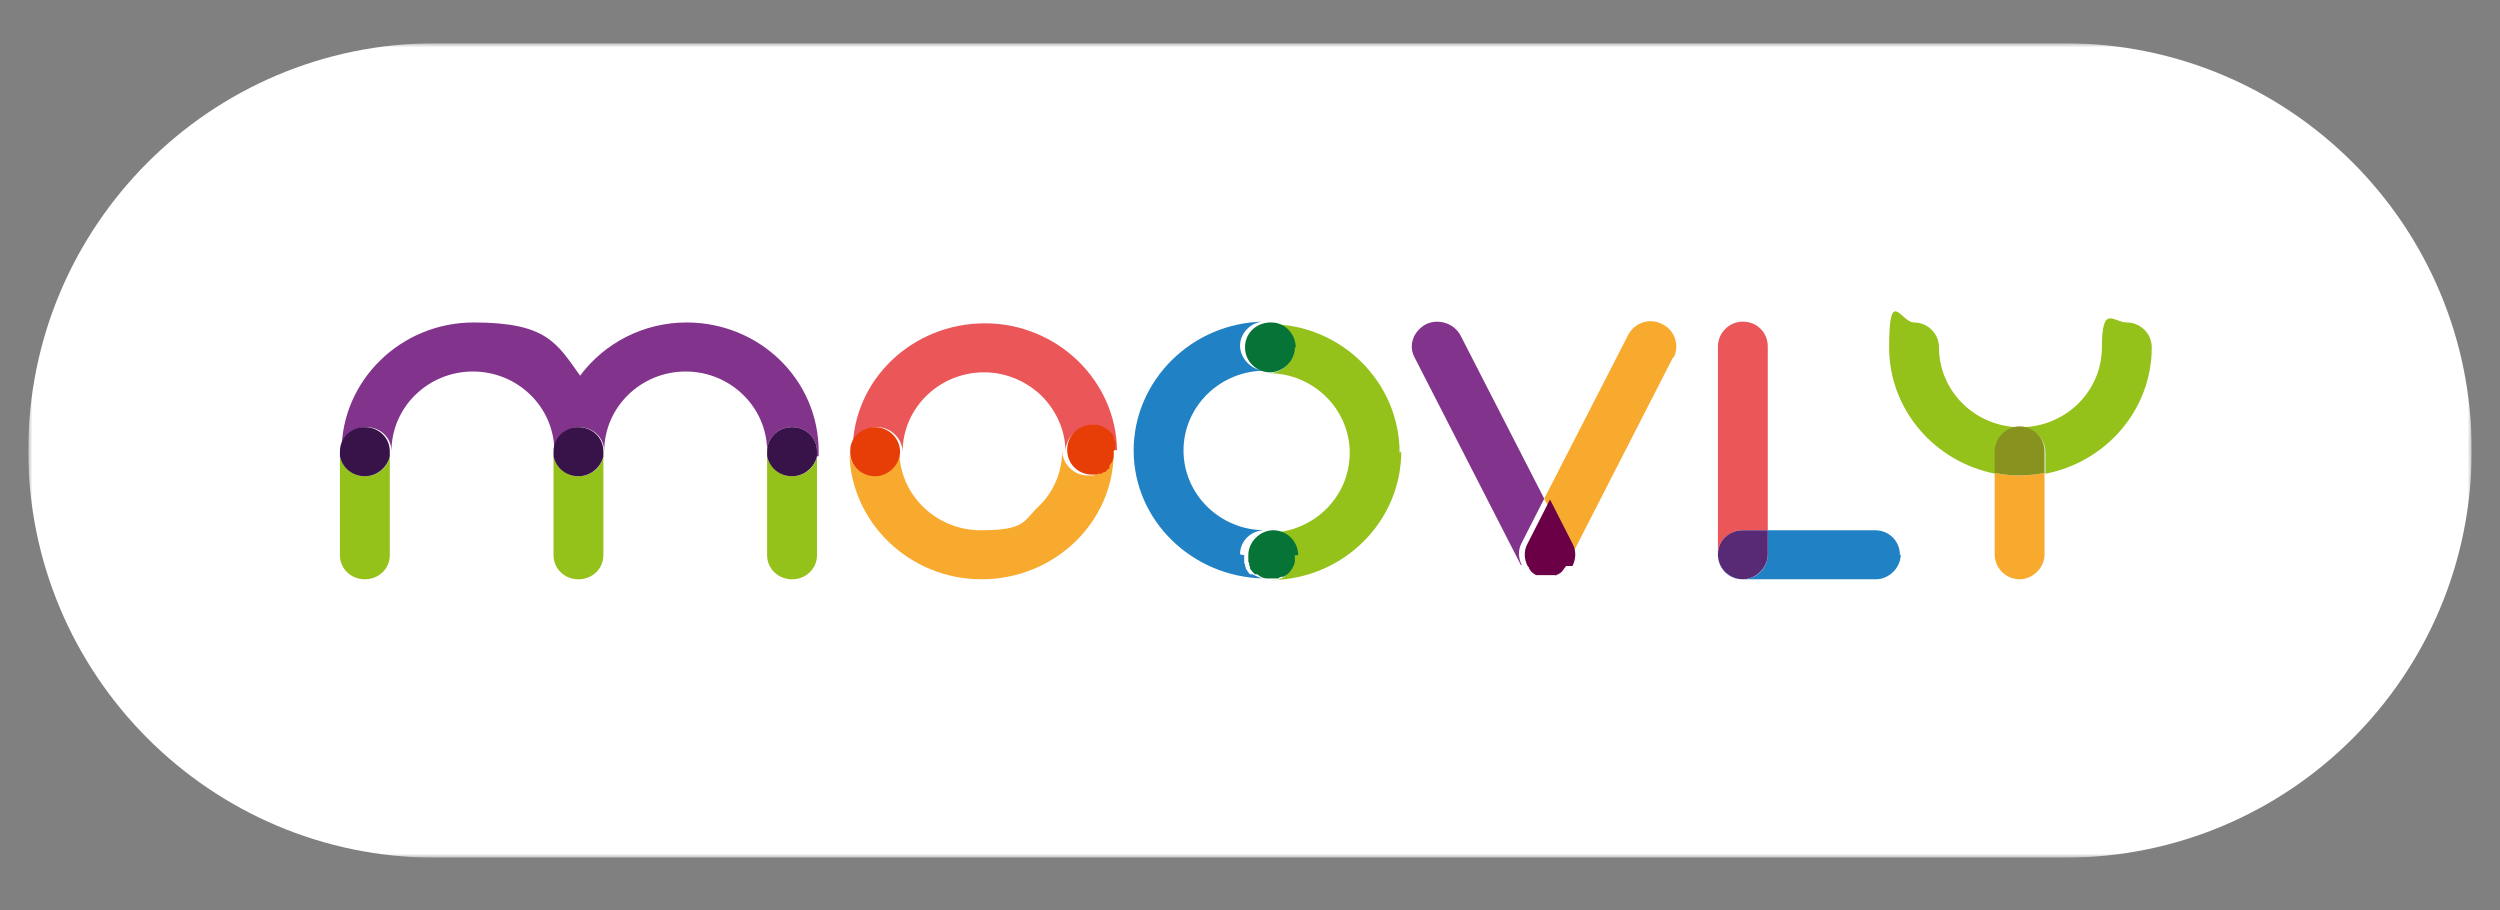
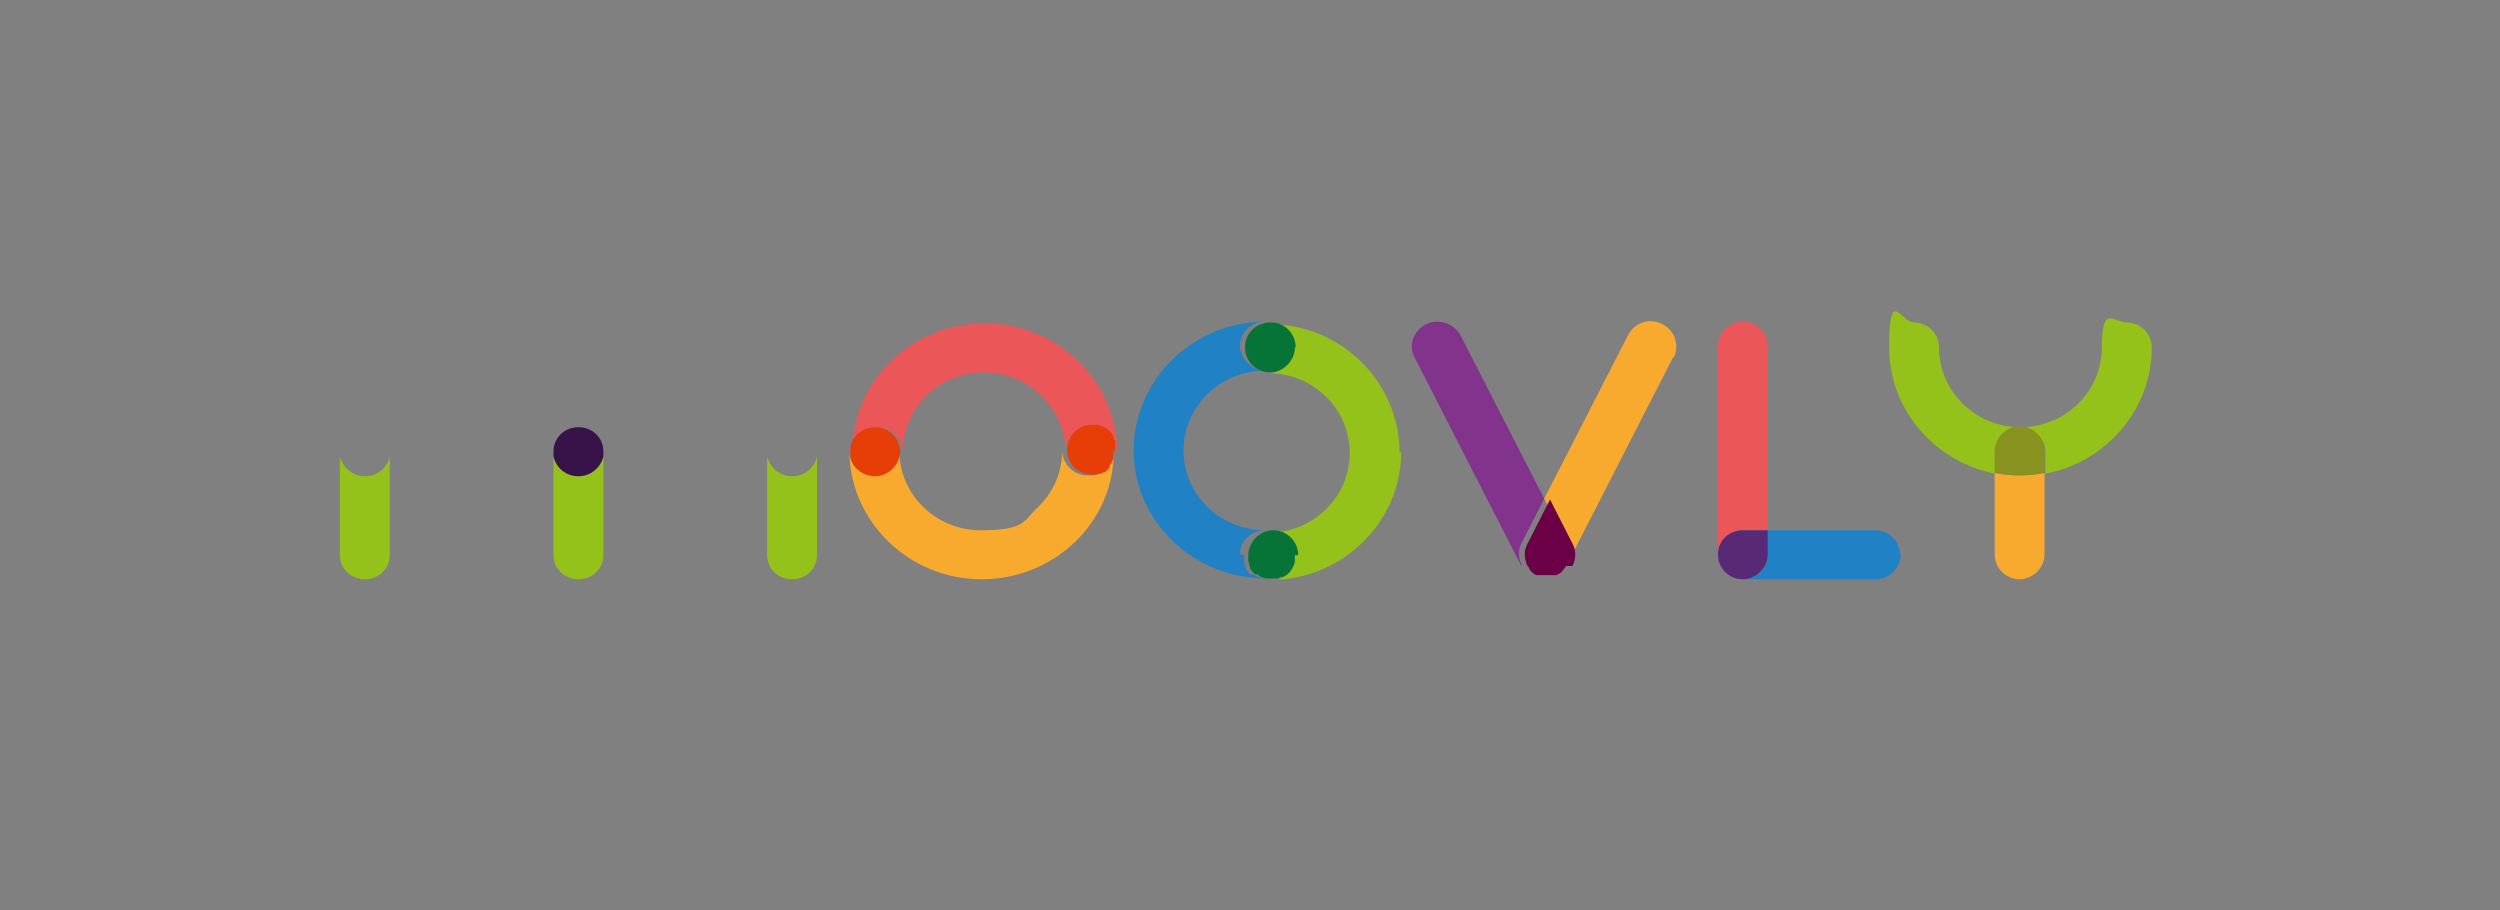
<svg xmlns="http://www.w3.org/2000/svg" id="Ebene_1" version="1.1" viewBox="0 0 300.8 109.5">
  <rect x="0" y="0" width="300.8" height="109.5" fill="#808080" stroke="none" />
  <defs>
    <style>
      .st0 {
        fill: none;
      }

      .st1 {
        mask: url(#mask);
      }

      .st2 {
        fill: #88921f;
      }

      .st3 {
        fill: #2081c4;
      }

      .st4 {
        fill: #94c11a;
      }

      .st5 {
        fill: #82338b;
      }

      .st6 {
        fill: #582a76;
      }

      .st7 {
        fill: #fff;
      }

      .st8 {
        fill: #f8aa2e;
      }

      .st9 {
        fill: #067436;
      }

      .st10 {
        fill: #6b0047;
      }

      .st11 {
        fill: #e73e07;
      }

      .st12 {
        fill: #eb5759;
      }

      .st13 {
        clip-path: url(#clippath);
      }

      .st14 {
        fill: #371349;
      }
    </style>
    <clipPath id="clippath">
-       <rect class="st0" x="3.4" y="5.2" width="294" height="98" />
-     </clipPath>
+       </clipPath>
    <mask id="mask" x="3.4" y="5.2" width="294" height="98" maskUnits="userSpaceOnUse">
      <g id="mask0_2146_5">
        <path class="st7" d="M297.4,5.2H3.4v98h294V5.2Z" />
      </g>
    </mask>
  </defs>
  <g class="st13">
    <g class="st1">
-       <path class="st7" d="M52.4,5.2C25.3,5.2,3.4,27.2,3.4,54.2s21.9,49,49,49h196c27.1,0,49-21.9,49-49s-21.9-49-49-49H52.4Z" />
-     </g>
+       </g>
  </g>
  <path class="st3" d="M228.7,66.7c0,1.6-1.4,3-3,3h-16c-1.7,0-3-1.3-3-3h0c0-.1,0,0,0,0,0,1.6,1.4,3,3,3s3-1.3,3-3v-2.9h12.9c1.7,0,3,1.3,3,3h0Z" />
  <path class="st8" d="M246,56.9v9.8c0,1.6-1.4,3-3,3s-3-1.3-3-3v-9.8c1,.2,2,.3,3,.3s2-.1,3-.3Z" />
  <path class="st5" d="M187.2,69.3s-.1,0-.2,0c0,0,0,0,0,0,0,0,.2,0,.2-.1h0Z" />
  <path class="st5" d="M183,68s0,0,0,0l-12.8-25c-.8-1.5-.1-3.2,1.4-4,1.5-.7,3.3-.1,4.1,1.3l10.1,19.7-2.7,5.3c-.5.9-.4,1.9,0,2.7Z" />
  <path class="st8" d="M201.3,43l-12.8,25s0,0,0,0c.4-.8.5-1.8,0-2.7l-2.7-5.3,10.1-19.7c.8-1.5,2.6-2.1,4.1-1.3,1.5.7,2.1,2.5,1.4,4Z" />
  <path class="st8" d="M184.4,69.4s0,0,0,0c0,0-.1,0-.1,0,0,0,.2,0,.2.1h0Z" />
  <path class="st10" d="M188.4,68.1c0,.1-.1.2-.2.3,0,.1-.2.2-.2.3,0,0,0,0,0,0,0,0-.1.1-.2.2,0,0,0,0,0,0,0,0-.2.1-.3.2,0,0,0,0,0,0,0,0-.2,0-.2.1,0,0,0,0-.1,0,0,0-.2,0-.2,0,0,0,0,0-.1,0,0,0-.2,0-.3,0,0,0,0,0-.1,0-.1,0-.3,0-.4,0s-.3,0-.4,0c0,0,0,0-.1,0,0,0-.2,0-.3,0,0,0,0,0-.1,0,0,0-.2,0-.2,0,0,0,0,0-.1,0,0,0-.2,0-.2-.1,0,0,0,0,0,0-.1,0-.2-.1-.3-.2,0,0,0,0,0,0,0,0-.2-.1-.2-.2,0,0,0,0,0,0,0,0-.2-.2-.2-.3,0-.1-.1-.2-.2-.3,0,0,0,0,0,0-.4-.8-.5-1.8,0-2.7l2.7-5.3,2.7,5.3c.5.9.4,1.9,0,2.7h0Z" />
  <path class="st8" d="M134,54.4c0,8.5-7.2,15.3-15.9,15.3s-15.8-6.9-15.9-15.3c0,1.6,1.4,2.8,3,2.8s3-1.3,3-3c0,5.3,4.4,9.6,9.8,9.6s5.1-1.1,6.9-2.8c1.8-1.7,2.9-4.1,2.9-6.8,0,1.6,1.4,3,3,3s.3,0,.5,0c0,0,0,0,.1,0,.2,0,.3,0,.4-.1,0,0,.1,0,.1,0,.1,0,.3-.1.4-.2,0,0,0,0,.1,0,.2-.1.4-.3.5-.5,0,0,0,0,.1-.1,0,0,0,0,0-.1,0,0,0,0,0-.1.2-.4.4-.8.5-1.2,0,0,0,0,0-.1,0,0,0-.1,0-.2h0Z" />
  <path class="st12" d="M134,54.1c0,0,0-.1,0-.2,0,0,0,0,0-.1,0-.1,0-.2,0-.3,0,0,0,0,0-.1,0-.1,0-.3-.2-.4,0,0,0,0,0-.1,0,0,0,0,0-.1-.4-.7-1.2-1.2-2-1.4,0,0-.1,0-.1,0-.2,0-.3,0-.5,0-1.7,0-3,1.3-3,3,0-2.6-1.1-5-2.9-6.8-1.8-1.7-4.2-2.8-6.9-2.8-5.4,0-9.8,4.3-9.8,9.6,0-1.6-1.4-3-3-3s-2.9,1.2-3,2.8c0-8.5,7.2-15.3,15.9-15.3s15.8,6.9,15.9,15.3h0Z" />
  <path class="st11" d="M134,54.3v.2c0,0,0,.1,0,.2,0,0,0,0,0,.1,0,.4-.2.9-.5,1.2,0,0,0,0,0,.1,0,0,0,0,0,.1,0,0,0,0,0,.1-.2.2-.4.3-.5.5,0,0,0,0-.1,0-.1,0-.3.1-.4.2,0,0,0,0-.1,0-.1,0-.3,0-.4.1,0,0-.1,0-.1,0-.2,0-.3,0-.5,0-1.7,0-3-1.3-3-3s1.4-3,3-3,.3,0,.5,0c0,0,.1,0,.1,0,.9.2,1.6.7,2,1.4,0,0,0,0,0,.1,0,0,0,0,0,.1,0,.1.1.3.2.4,0,0,0,0,0,.1,0,0,0,.2,0,.3,0,0,0,0,0,.1,0,0,0,.1,0,.2v.2h0Z" />
  <path class="st11" d="M108.3,54.3c0,1.6-1.4,3-3,3s-3-1.2-3-2.8v-.3c0-1.6,1.4-2.8,3-2.8s3,1.3,3,3Z" />
  <path class="st4" d="M168.6,54.3c0,8.5-7,15.4-15.7,15.5,0,0,.1,0,.2,0h.1c0,0,.2,0,.3,0,0,0,0,0,.1,0,.1,0,.3,0,.4-.2,0,0,0,0,.1,0,0,0,0,0,.1,0,.7-.4,1.2-1.1,1.4-1.8,0,0,0-.2,0-.3,0-.2,0-.3,0-.5,0-1.6-1.4-2.9-3-2.9,5.4,0,9.8-4.3,9.8-9.6s-4.4-9.6-9.8-9.6c1.7,0,3-1.3,3-3s-1.3-2.9-2.9-2.9c8.7,0,15.7,7,15.7,15.5h0Z" />
  <path class="st3" d="M149.7,66.8c0,.2,0,.3,0,.5,0,0,0,.2,0,.3,0,.1,0,.2.1.3,0,0,0,0,0,.1,0,0,0,.2.1.3,0,0,0,0,0,.1.1.2.3.5.5.7,0,0,0,0,.1,0s0,0,.1,0c0,0,0,0,.1,0,.4.2.8.4,1.2.5,0,0,0,0,.1,0-8.6-.2-15.6-7-15.6-15.4s7-15.4,15.7-15.5c-1.6,0-2.9,1.4-2.9,2.9s1.4,3,3,3c-5.4,0-9.8,4.3-9.8,9.6s4.4,9.6,9.8,9.6c-1.7,0-3,1.3-3,2.9Z" />
  <path class="st9" d="M155.8,66.8c0,.2,0,.3,0,.5,0,0,0,.2,0,.3-.2.8-.7,1.5-1.4,1.8,0,0,0,0-.1,0,0,0,0,0-.1,0-.1,0-.3.1-.4.2,0,0,0,0-.1,0,0,0-.2,0-.3,0,0,0,0,0-.1,0,0,0-.1,0-.2,0h-.3c0,0-.1,0-.2,0,0,0,0,0-.1,0-.5,0-.9-.2-1.2-.5,0,0,0,0-.1,0,0,0,0,0-.1,0,0,0,0,0-.1,0-.2-.2-.4-.4-.6-.7,0,0,0,0,0-.1,0,0,0-.2-.1-.3,0,0,0,0,0-.1,0-.1,0-.2-.1-.3,0,0,0-.2,0-.3,0-.2,0-.3,0-.5,0-1.6,1.4-3,3-3s3,1.3,3,3h0Z" />
  <path class="st9" d="M155.8,41.8c0,1.6-1.4,3-3,3s-3-1.3-3-3,1.3-2.9,2.9-3h.3c1.6,0,2.9,1.4,2.9,3Z" />
  <path class="st4" d="M258.9,41.8c0,7.5-5.5,13.8-12.8,15.2v-2.6c0-1.6-1.4-3-3-3s-3,1.3-3,3v2.6c-7.3-1.4-12.8-7.7-12.8-15.2s1.4-3,3-3,3,1.3,3,3c0,5.3,4.4,9.6,9.8,9.6s9.8-4.3,9.8-9.6,1.4-3,3-3,3,1.3,3,3h0Z" />
  <path class="st2" d="M246,54.3v2.6c-1,.2-2,.3-3,.3s-2.1-.1-3-.3v-2.6c0-1.6,1.4-3,3-3s3,1.3,3,3h0Z" />
  <path class="st12" d="M212.7,41.7v22.1h-3c-1.6,0-3,1.3-3,2.8v-24.9c0-1.6,1.3-3,3-3s3,1.3,3,3Z" />
  <path class="st6" d="M212.7,63.8v2.9c0,1.6-1.4,3-3,3s-3-1.3-3-3h0c0-1.7,1.4-2.9,3-2.9h3.1Z" />
-   <path class="st5" d="M98.3,54.9v-.6c0-1.6-1.3-2.9-3-2.9s-3,1.3-3,2.9v.6c0-.2,0-.4,0-.6,0-5.3-4.4-9.6-9.8-9.6s-9.8,4.3-9.8,9.6,0,.4,0,.6v-.6c0-1.6-1.3-2.9-3-2.9s-3,1.3-3,2.9v.6c0-.2,0-.4,0-.6,0-5.3-4.4-9.6-9.8-9.6s-9.8,4.3-9.8,9.6,0,.4,0,.6v-.6c0-1.6-1.3-2.9-3-2.9s-3,1.3-3,2.9v.6c0-.2,0-.4,0-.6,0-8.5,7.1-15.5,15.9-15.5s10,2.5,12.8,6.4c2.9-3.9,7.6-6.4,12.8-6.4,8.8,0,15.9,6.9,15.9,15.5s0,.4,0,.6h0Z" />
  <path class="st4" d="M46.9,54.9v11.9c0,1.6-1.3,2.9-3,2.9s-3-1.3-3-2.9v-11.9c.3,1.3,1.5,2.4,3,2.4s2.7-1,3-2.4h0Z" />
-   <path class="st14" d="M46.9,54.3v.6c-.3,1.3-1.5,2.4-3,2.4s-2.7-1-3-2.4v-.6c0-1.6,1.3-2.9,3-2.9s3,1.3,3,2.9Z" />
  <path class="st4" d="M72.6,54.9v11.9c0,1.6-1.3,2.9-3,2.9s-3-1.3-3-2.9v-11.9c.3,1.3,1.5,2.4,3,2.4s2.7-1,3-2.4h0Z" />
  <path class="st14" d="M72.6,54.3v.6c-.3,1.3-1.5,2.4-3,2.4s-2.7-1-3-2.4v-.6c0-1.6,1.3-2.9,3-2.9s3,1.3,3,2.9h0Z" />
  <path class="st4" d="M98.3,54.9v11.9c0,1.6-1.3,2.9-3,2.9s-3-1.3-3-2.9v-11.9c.3,1.3,1.5,2.4,3,2.4s2.7-1,3-2.4Z" />
-   <path class="st14" d="M98.3,54.3v.6c-.3,1.3-1.5,2.4-3,2.4s-2.7-1-3-2.4v-.6c0-1.6,1.3-2.9,3-2.9s3,1.3,3,2.9Z" />
</svg>